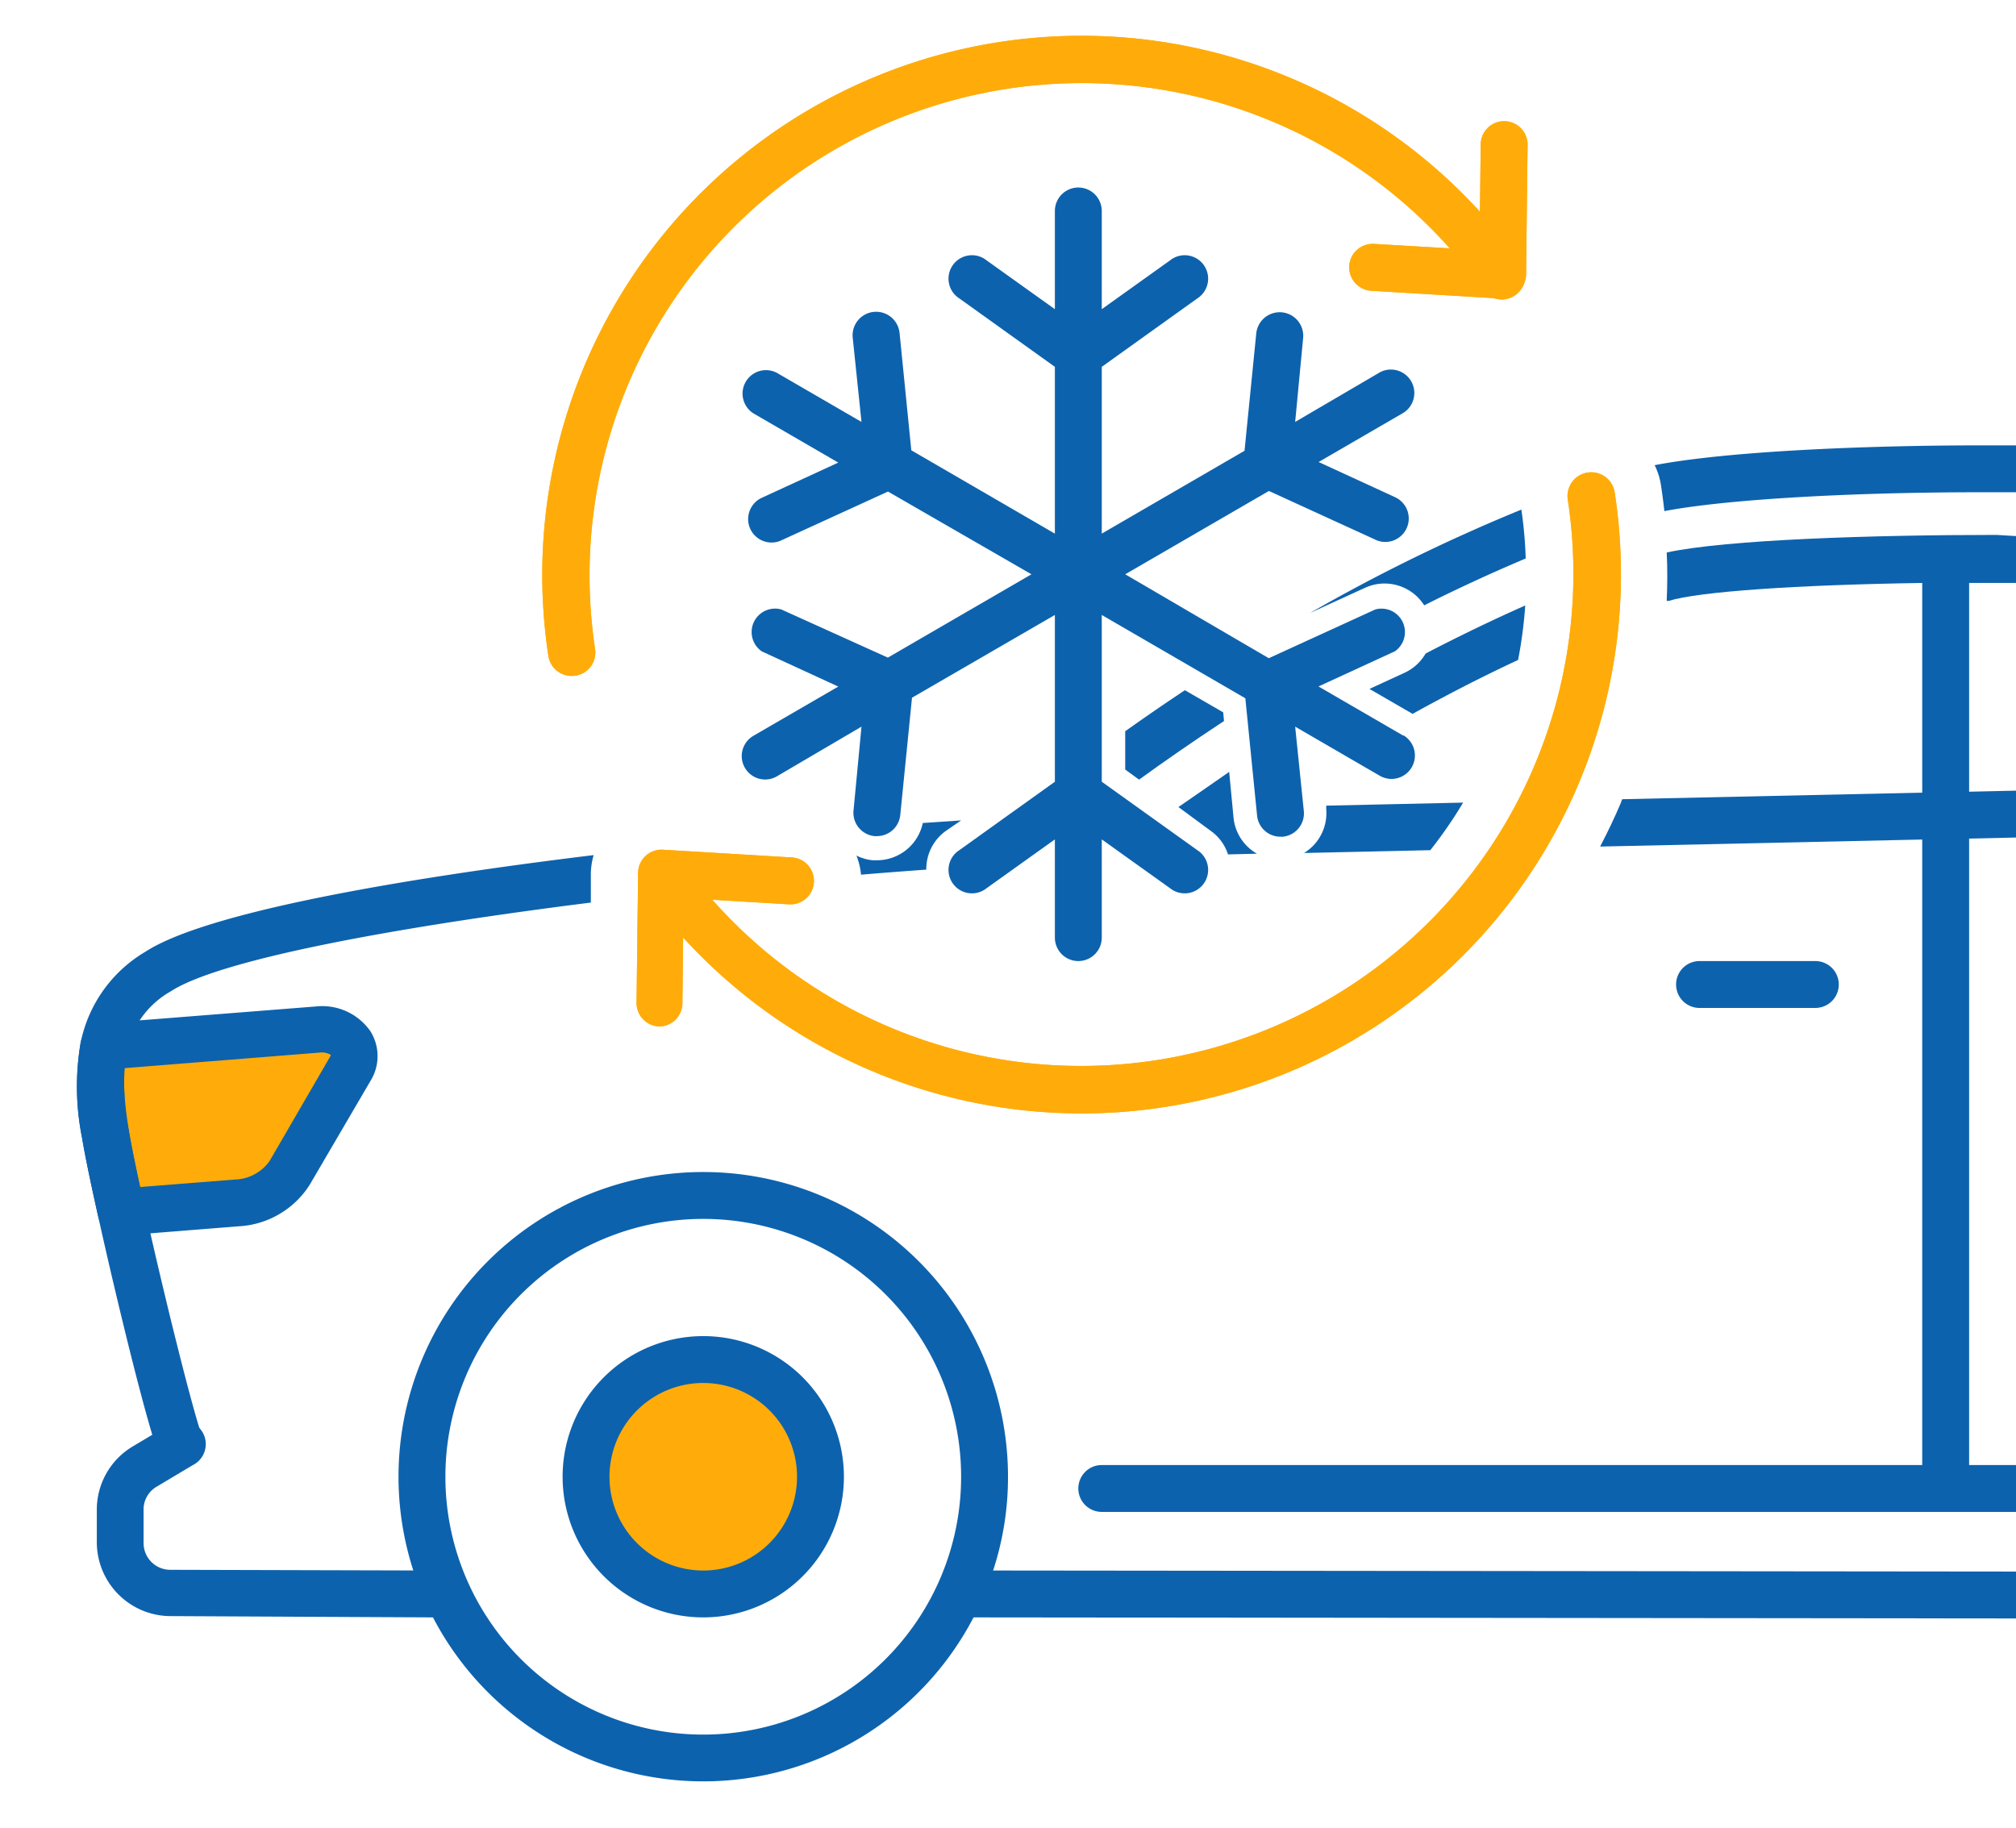
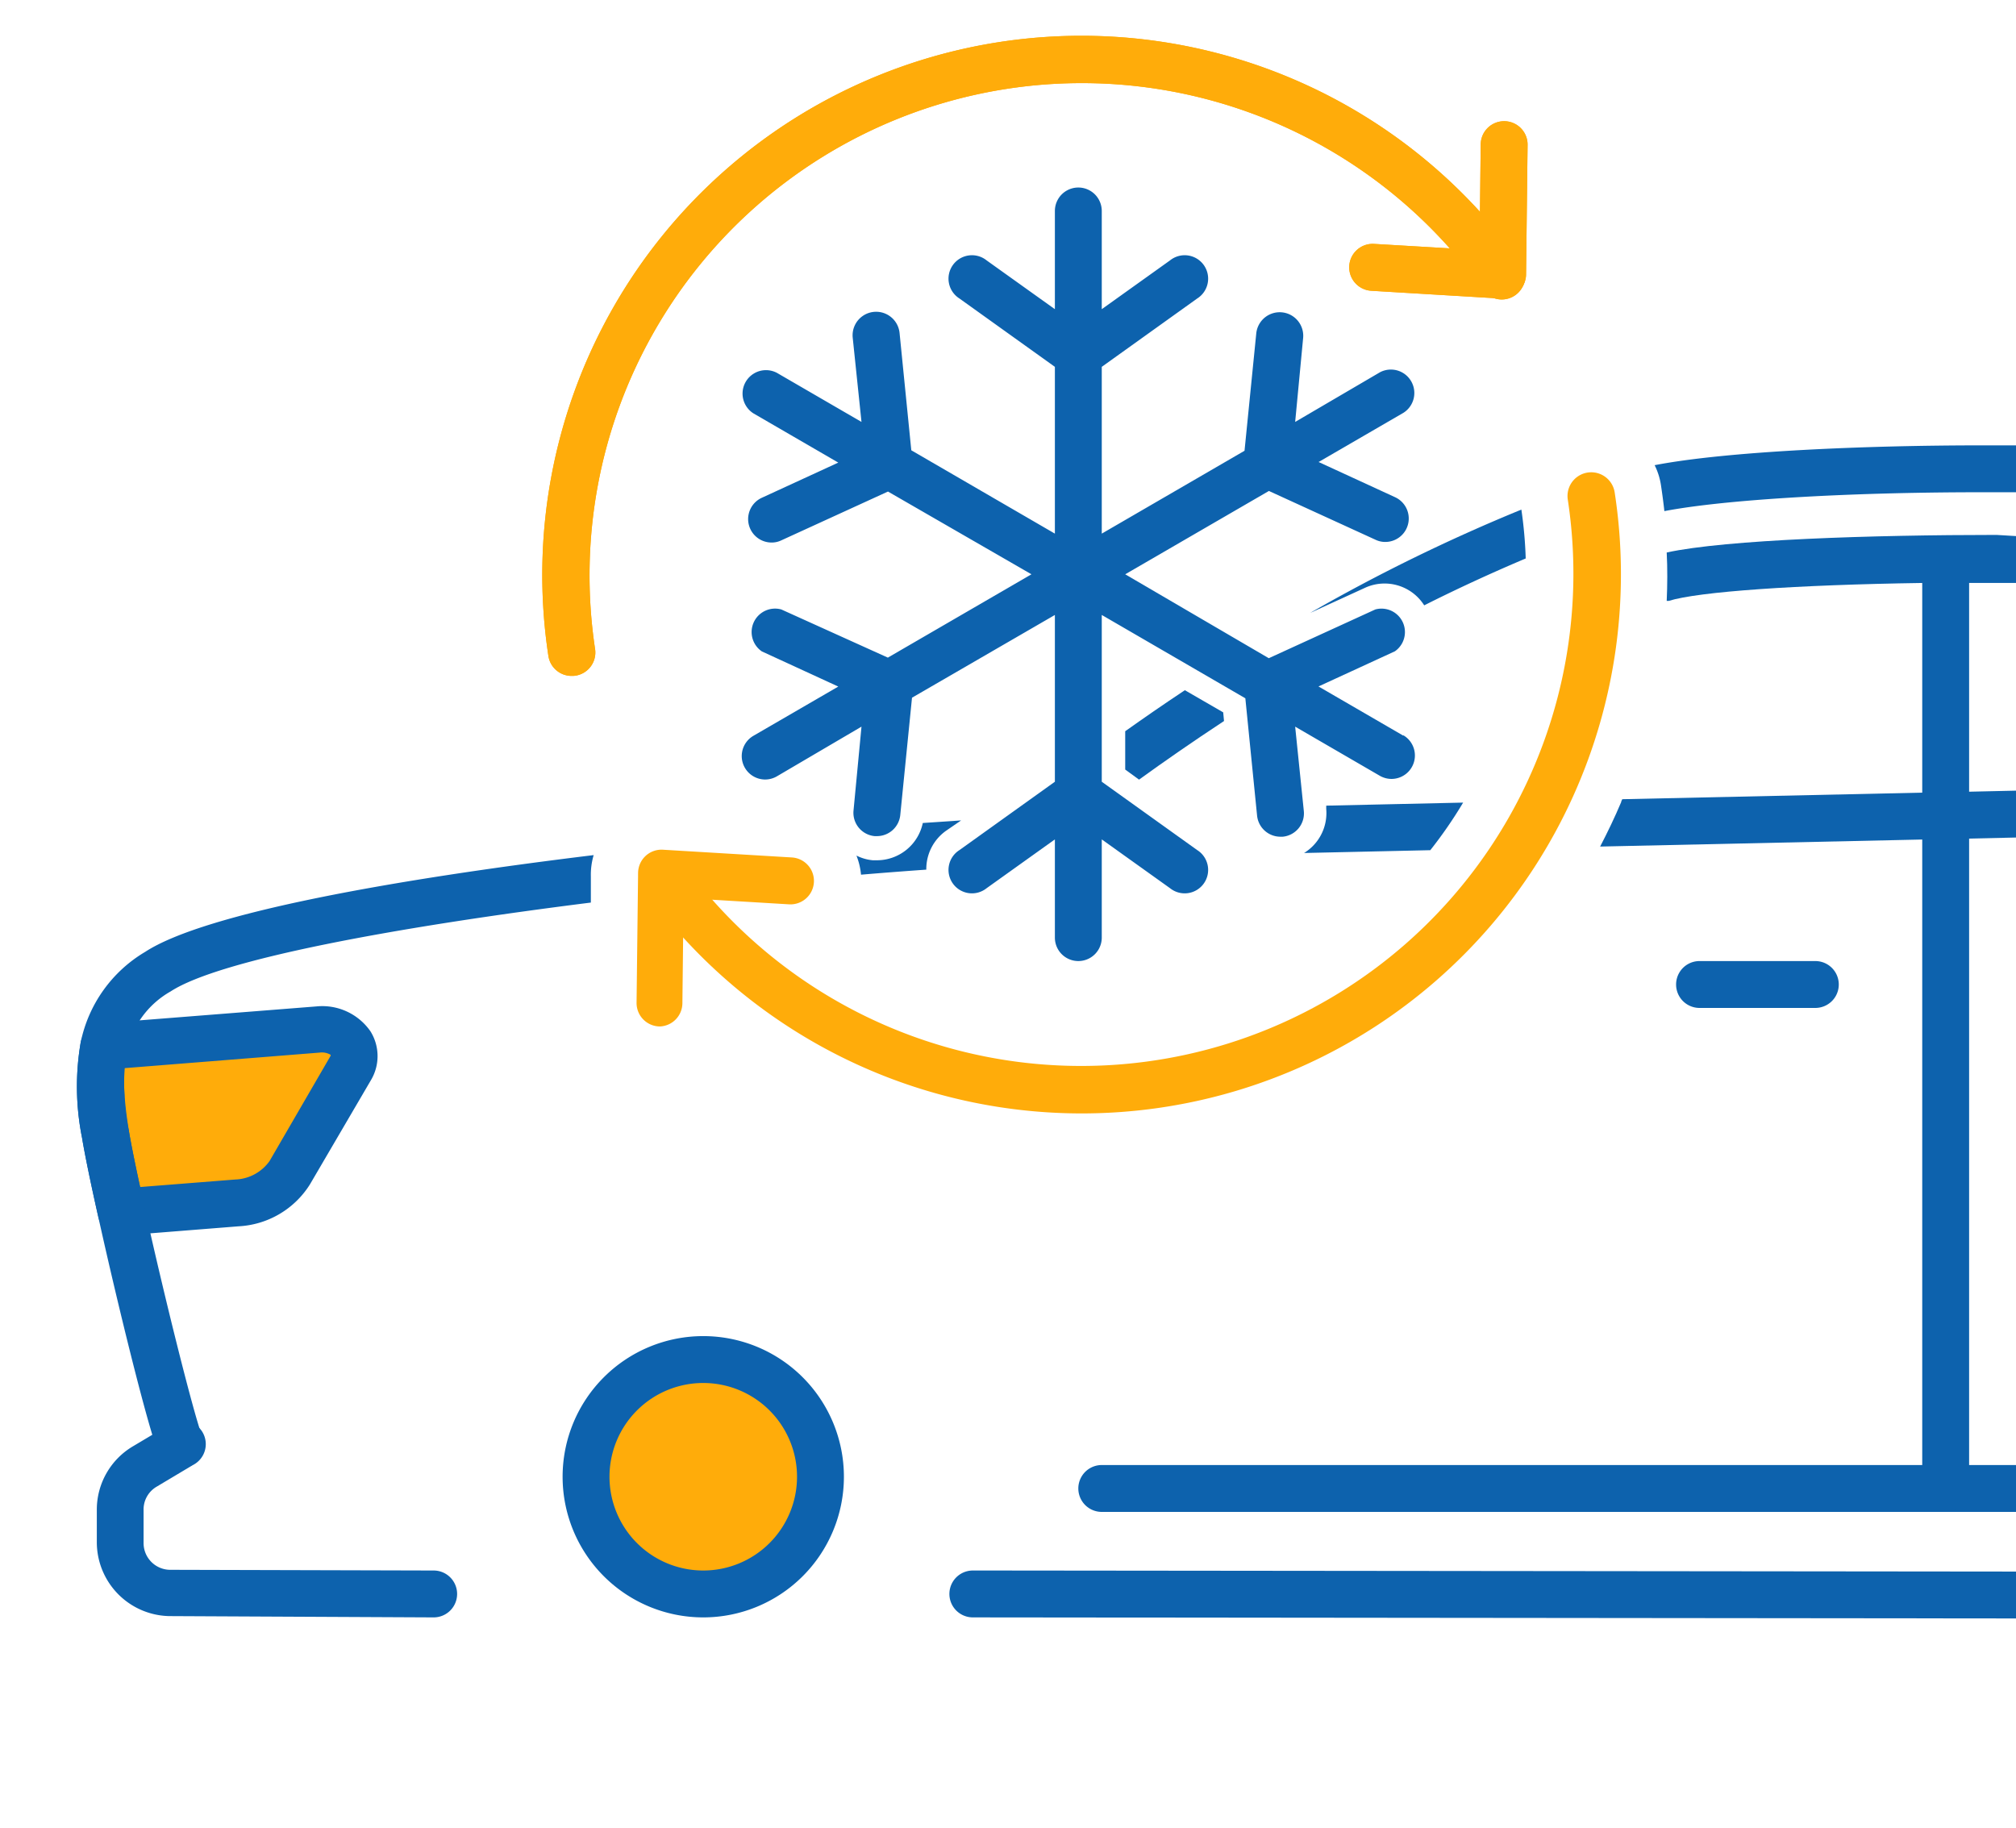
<svg xmlns="http://www.w3.org/2000/svg" id="icons" viewBox="0 0 172 156">
  <defs>
    <style>
      .cls-1 {
        fill: #0d62ad;
      }

      .cls-2 {
        fill: #ffac0a;
      }
    </style>
  </defs>
  <title>Icons TyresSpbRu</title>
  <g>
    <g>
      <g>
-         <path class="cls-1" d="M60,100a26,26,0,0,0-26,26,26,26,0,0,0,2.94,12,26,26,0,0,0,46.12,0,24.28,24.28,0,0,0,1.67-4A25.53,25.53,0,0,0,86,126,26,26,0,0,0,60,100Zm0,48a22,22,0,1,1,22-22A22,22,0,0,1,60,148Z" />
        <g>
          <circle class="cls-2" cx="60" cy="126" r="10" />
          <path class="cls-1" d="M60,114a12,12,0,1,0,12,12A12,12,0,0,0,60,114Zm0,20a8,8,0,1,1,8-8A8,8,0,0,1,60,134Z" />
        </g>
      </g>
      <g>
-         <path class="cls-1" d="M103.31,70.9a3.94,3.94,0,0,1,1.46,2l2.47-.06a4,4,0,0,1-2-3.09l-.37-3.89c-1.44,1-2.88,2-4.33,3Z" />
        <path class="cls-1" d="M113.15,68.74l0,.27a4,4,0,0,1-1.89,3.77l10.77-.24a37.42,37.42,0,0,0,2.8-4.06Z" />
-         <path class="cls-1" d="M121.63,55.76a4,4,0,0,1-1.79,1.64l-3,1.38,3.68,2.13q4.59-2.55,9-4.6a38.42,38.42,0,0,0,.61-4.65Q126,53.49,121.63,55.76Z" />
        <path class="cls-1" d="M168,67.55l4-.09v4l-4,.09-4,.08-27.48.6c.64-1.23,1.24-2.48,1.79-3.78,0-.09.07-.17.1-.26L164,67.63Z" />
        <path class="cls-1" d="M172,45.74v4h-4c-1.37,0-2.7,0-4,0-10.75.16-19.1.74-21.63,1.53l-.17,0c.06-1.37.07-2.75,0-4.13,5.05-1.1,17.56-1.5,28.14-1.5Z" />
      </g>
      <path class="cls-1" d="M84.73,134l87.27.09v4L83.06,138H83a2,2,0,0,1,0-4Z" />
      <path class="cls-1" d="M37,138h0l-22.56-.11a6.31,6.31,0,0,1-6.18-6.27V128.8a6.28,6.28,0,0,1,3.07-5.39l3.09-1.84A2,2,0,1,1,16.46,125l-3.1,1.85a2.25,2.25,0,0,0-1.11,2v2.82a2.28,2.28,0,0,0,2.23,2.27L37,134a2,2,0,0,1,0,4Z" />
      <path class="cls-1" d="M172,125v4H94a2,2,0,0,1,0-4Z" />
      <path class="cls-1" d="M154.84,86H145a2,2,0,0,1,0-4h9.88a2,2,0,0,1,0,4Z" />
      <g>
        <path class="cls-2" d="M29.92,91.13l-5.21,8.92a5.71,5.71,0,0,1-4.49,2.58l-9.84.78C9.73,100.5,9.23,98.07,9,96.76a20.69,20.69,0,0,1-.16-7.44l18.28-1.45C29.4,87.68,30.9,89.43,29.92,91.13Z" />
        <path class="cls-1" d="M31.61,88A5,5,0,0,0,27,85.87L11.91,87.06l-3.22.26a2,2,0,0,0-1.8,1.59A22.22,22.22,0,0,0,7,97.08c.22,1.34.71,3.75,1.39,6.77a2,2,0,0,0,2,1.56h.16l2.29-.18,7.54-.6a7.65,7.65,0,0,0,6.06-3.57l5.22-8.92h0A4,4,0,0,0,31.61,88ZM20.06,100.64l-8.1.64c-.06-.27-.12-.53-.17-.78-.38-1.77-.66-3.2-.8-4.07-.17-1.05-.29-2-.35-2.84,0-.33-.05-.65-.05-1s0-.33,0-.49,0-.6,0-.88v-.08l16.68-1.33a1.46,1.46,0,0,1,.94.19.46.46,0,0,1,0,.08L23,99.06A3.75,3.75,0,0,1,20.06,100.64Z" />
      </g>
      <path class="cls-1" d="M166,129a2,2,0,0,1-2-2V48a2,2,0,0,1,4,0v79A2,2,0,0,1,166,129Z" />
      <g>
        <path class="cls-1" d="M97.18,66.52c2.1-1.52,4.53-3.21,7.25-5l-.07-.74-3.27-1.89c-1.84,1.22-3.54,2.4-5.09,3.5v3.27Z" />
        <path class="cls-1" d="M111.77,52.3l4.74-2.17a4,4,0,0,1,5,1.52c2.78-1.4,5.68-2.74,8.66-4a36.48,36.48,0,0,0-.37-4.17A151.11,151.11,0,0,0,111.77,52.3Z" />
        <path class="cls-1" d="M80.69,70.9,82,70l-3.27.22a4,4,0,0,1-3.89,3.18l-.38,0A3.89,3.89,0,0,1,73.07,73a5.89,5.89,0,0,1,.39,1.63q2.85-.24,5.57-.43A4,4,0,0,1,80.69,70.9Z" />
        <path class="cls-1" d="M12.33,103c-.65-2.91-1.14-5.3-1.34-6.55a18.41,18.41,0,0,1-.18-6.71,7.69,7.69,0,0,1,3.75-5.15c4.19-2.73,19.22-5.49,35.85-7.58l0-2.23a5.92,5.92,0,0,1,.24-1.82C33.89,75,17.51,77.87,12.38,81.22a11.69,11.69,0,0,0-5.49,7.69A22.22,22.22,0,0,0,7,97.08c.22,1.34.71,3.75,1.39,6.77,1.51,6.84,4.14,17.66,5.14,20.17a2,2,0,0,0,3.72-1.47C16.48,120.51,14,110.54,12.33,103Z" />
        <path class="cls-1" d="M169,38h3v4h-3c-11.75,0-22.07.66-27,1.61-.08-.74-.18-1.47-.29-2.21a5.79,5.79,0,0,0-.54-1.71C147.33,38.5,159.16,38,169,38Z" />
      </g>
    </g>
    <g>
      <g>
        <g>
          <g>
            <path class="cls-2" d="M48.79,57.67a2,2,0,0,1-2-1.69,46,46,0,0,1,82.91-33.66,2,2,0,1,1-3.26,2.31A42,42,0,0,0,50.77,55.37a2,2,0,0,1-1.67,2.28A1.67,1.67,0,0,1,48.79,57.67Z" />
            <path class="cls-2" d="M128.09,25.47H128l-11-.66a2,2,0,0,1,.23-4l9,.53.1-9a2,2,0,0,1,2-2h0a2,2,0,0,1,2,2l-.13,11.08a2,2,0,0,1-.64,1.44A2,2,0,0,1,128.09,25.47Z" />
          </g>
          <g>
            <path class="cls-2" d="M48.79,57.67a2,2,0,0,1-2-1.69,46,46,0,0,1,82.91-33.66,2,2,0,1,1-3.26,2.31A42,42,0,0,0,50.77,55.37a2,2,0,0,1-1.67,2.28A1.67,1.67,0,0,1,48.79,57.67Z" />
            <path class="cls-2" d="M128.09,25.47H128l-11-.66a2,2,0,0,1,.23-4l9,.53.1-9a2,2,0,0,1,2-2h0a2,2,0,0,1,2,2l-.13,11.08a2,2,0,0,1-.64,1.44A2,2,0,0,1,128.09,25.47Z" />
          </g>
        </g>
        <g>
          <g>
            <path class="cls-2" d="M92.2,95A46,46,0,0,1,54.8,75.67a2,2,0,0,1,3.26-2.31,42,42,0,0,0,75.7-30.73,2,2,0,0,1,4-.62A46,46,0,0,1,92.2,95Z" />
            <path class="cls-2" d="M56.31,87.58h0a2,2,0,0,1-2-2l.13-11.08a2,2,0,0,1,2.12-2l11,.66a2,2,0,1,1-.24,4l-9-.54-.1,9A2,2,0,0,1,56.31,87.58Z" />
          </g>
          <g>
-             <path class="cls-2" d="M92.2,95A46,46,0,0,1,54.8,75.67a2,2,0,0,1,3.26-2.31,42,42,0,0,0,75.7-30.73,2,2,0,0,1,4-.62A46,46,0,0,1,92.2,95Z" />
-             <path class="cls-2" d="M56.31,87.58h0a2,2,0,0,1-2-2l.13-11.08a2,2,0,0,1,2.12-2l11,.66a2,2,0,1,1-.24,4l-9-.54-.1,9A2,2,0,0,1,56.31,87.58Z" />
-           </g>
+             </g>
        </g>
      </g>
      <path class="cls-1" d="M119.73,62.77l-7.24-4.2,6.52-3A2,2,0,0,0,117.34,52l-9.09,4.16L96,49l12.26-7.11,9.09,4.16a1.9,1.9,0,0,0,.83.19,2,2,0,0,0,.84-3.82l-6.52-3,7.24-4.2a2,2,0,0,0-2-3.46L110.5,36l.68-7.16a2,2,0,0,0-4-.38l-1,10L94,45.53V31.3l8.14-5.83a2,2,0,1,0-2.32-3.25L94,26.38V18a2,2,0,0,0-4,0v8.38l-5.82-4.16a2,2,0,1,0-2.32,3.25L90,31.3V45.53L77.75,38.42l-1-10a2,2,0,0,0-4,.38L73.5,36l-7.22-4.19a2,2,0,0,0-2,3.46l7.24,4.2-6.52,3a2,2,0,0,0,.84,3.82,1.9,1.9,0,0,0,.83-.19l9.09-4.16L88,49,75.75,56.11,66.66,52A2,2,0,0,0,65,55.58l6.52,3-7.24,4.2a2,2,0,0,0,1,3.73,2,2,0,0,0,1-.27L73.5,62l-.68,7.16a2,2,0,0,0,1.8,2.18h.19a2,2,0,0,0,2-1.81l1-10L90,52.47V66.7l-8.14,5.83a2,2,0,1,0,2.32,3.25L90,71.62V80a2,2,0,0,0,4,0V71.62l5.82,4.16a2,2,0,1,0,2.32-3.25L94,66.7V52.47l12.25,7.11,1,10a2,2,0,0,0,2,1.81h.19a2,2,0,0,0,1.8-2.18L110.5,62l7.22,4.19a2,2,0,0,0,1,.27,2,2,0,0,0,1-3.73Z" />
    </g>
  </g>
</svg>